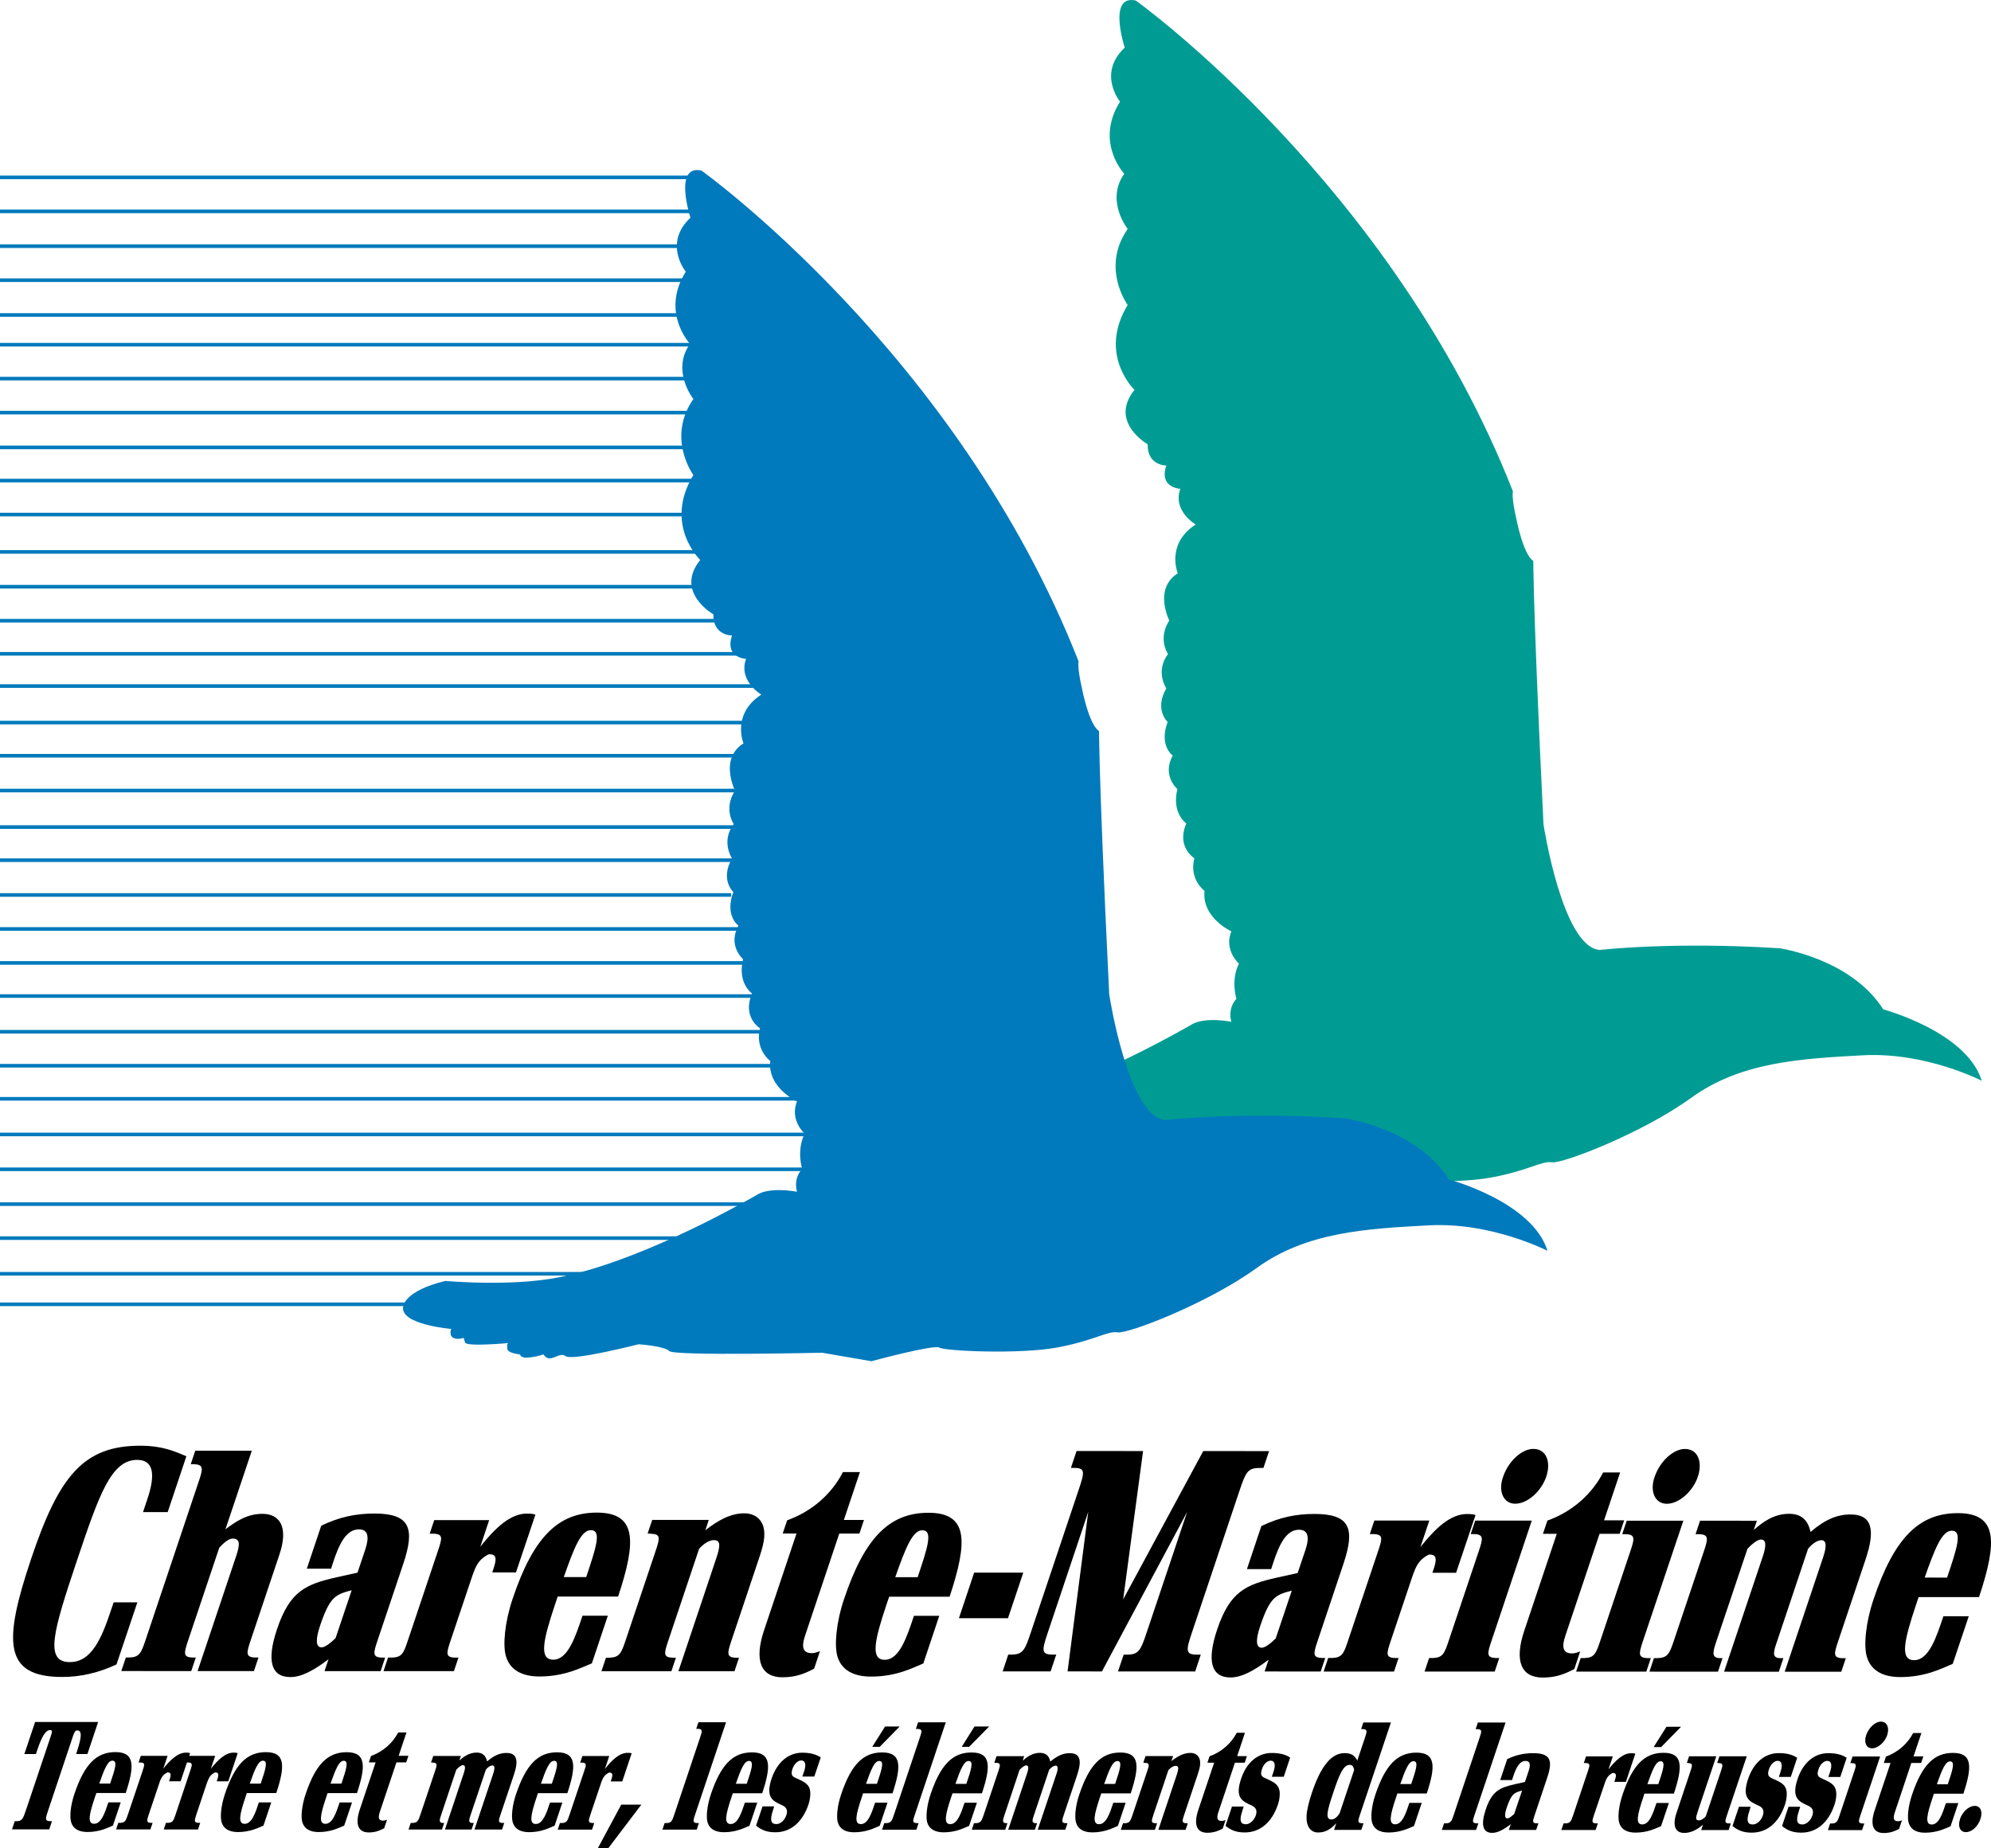
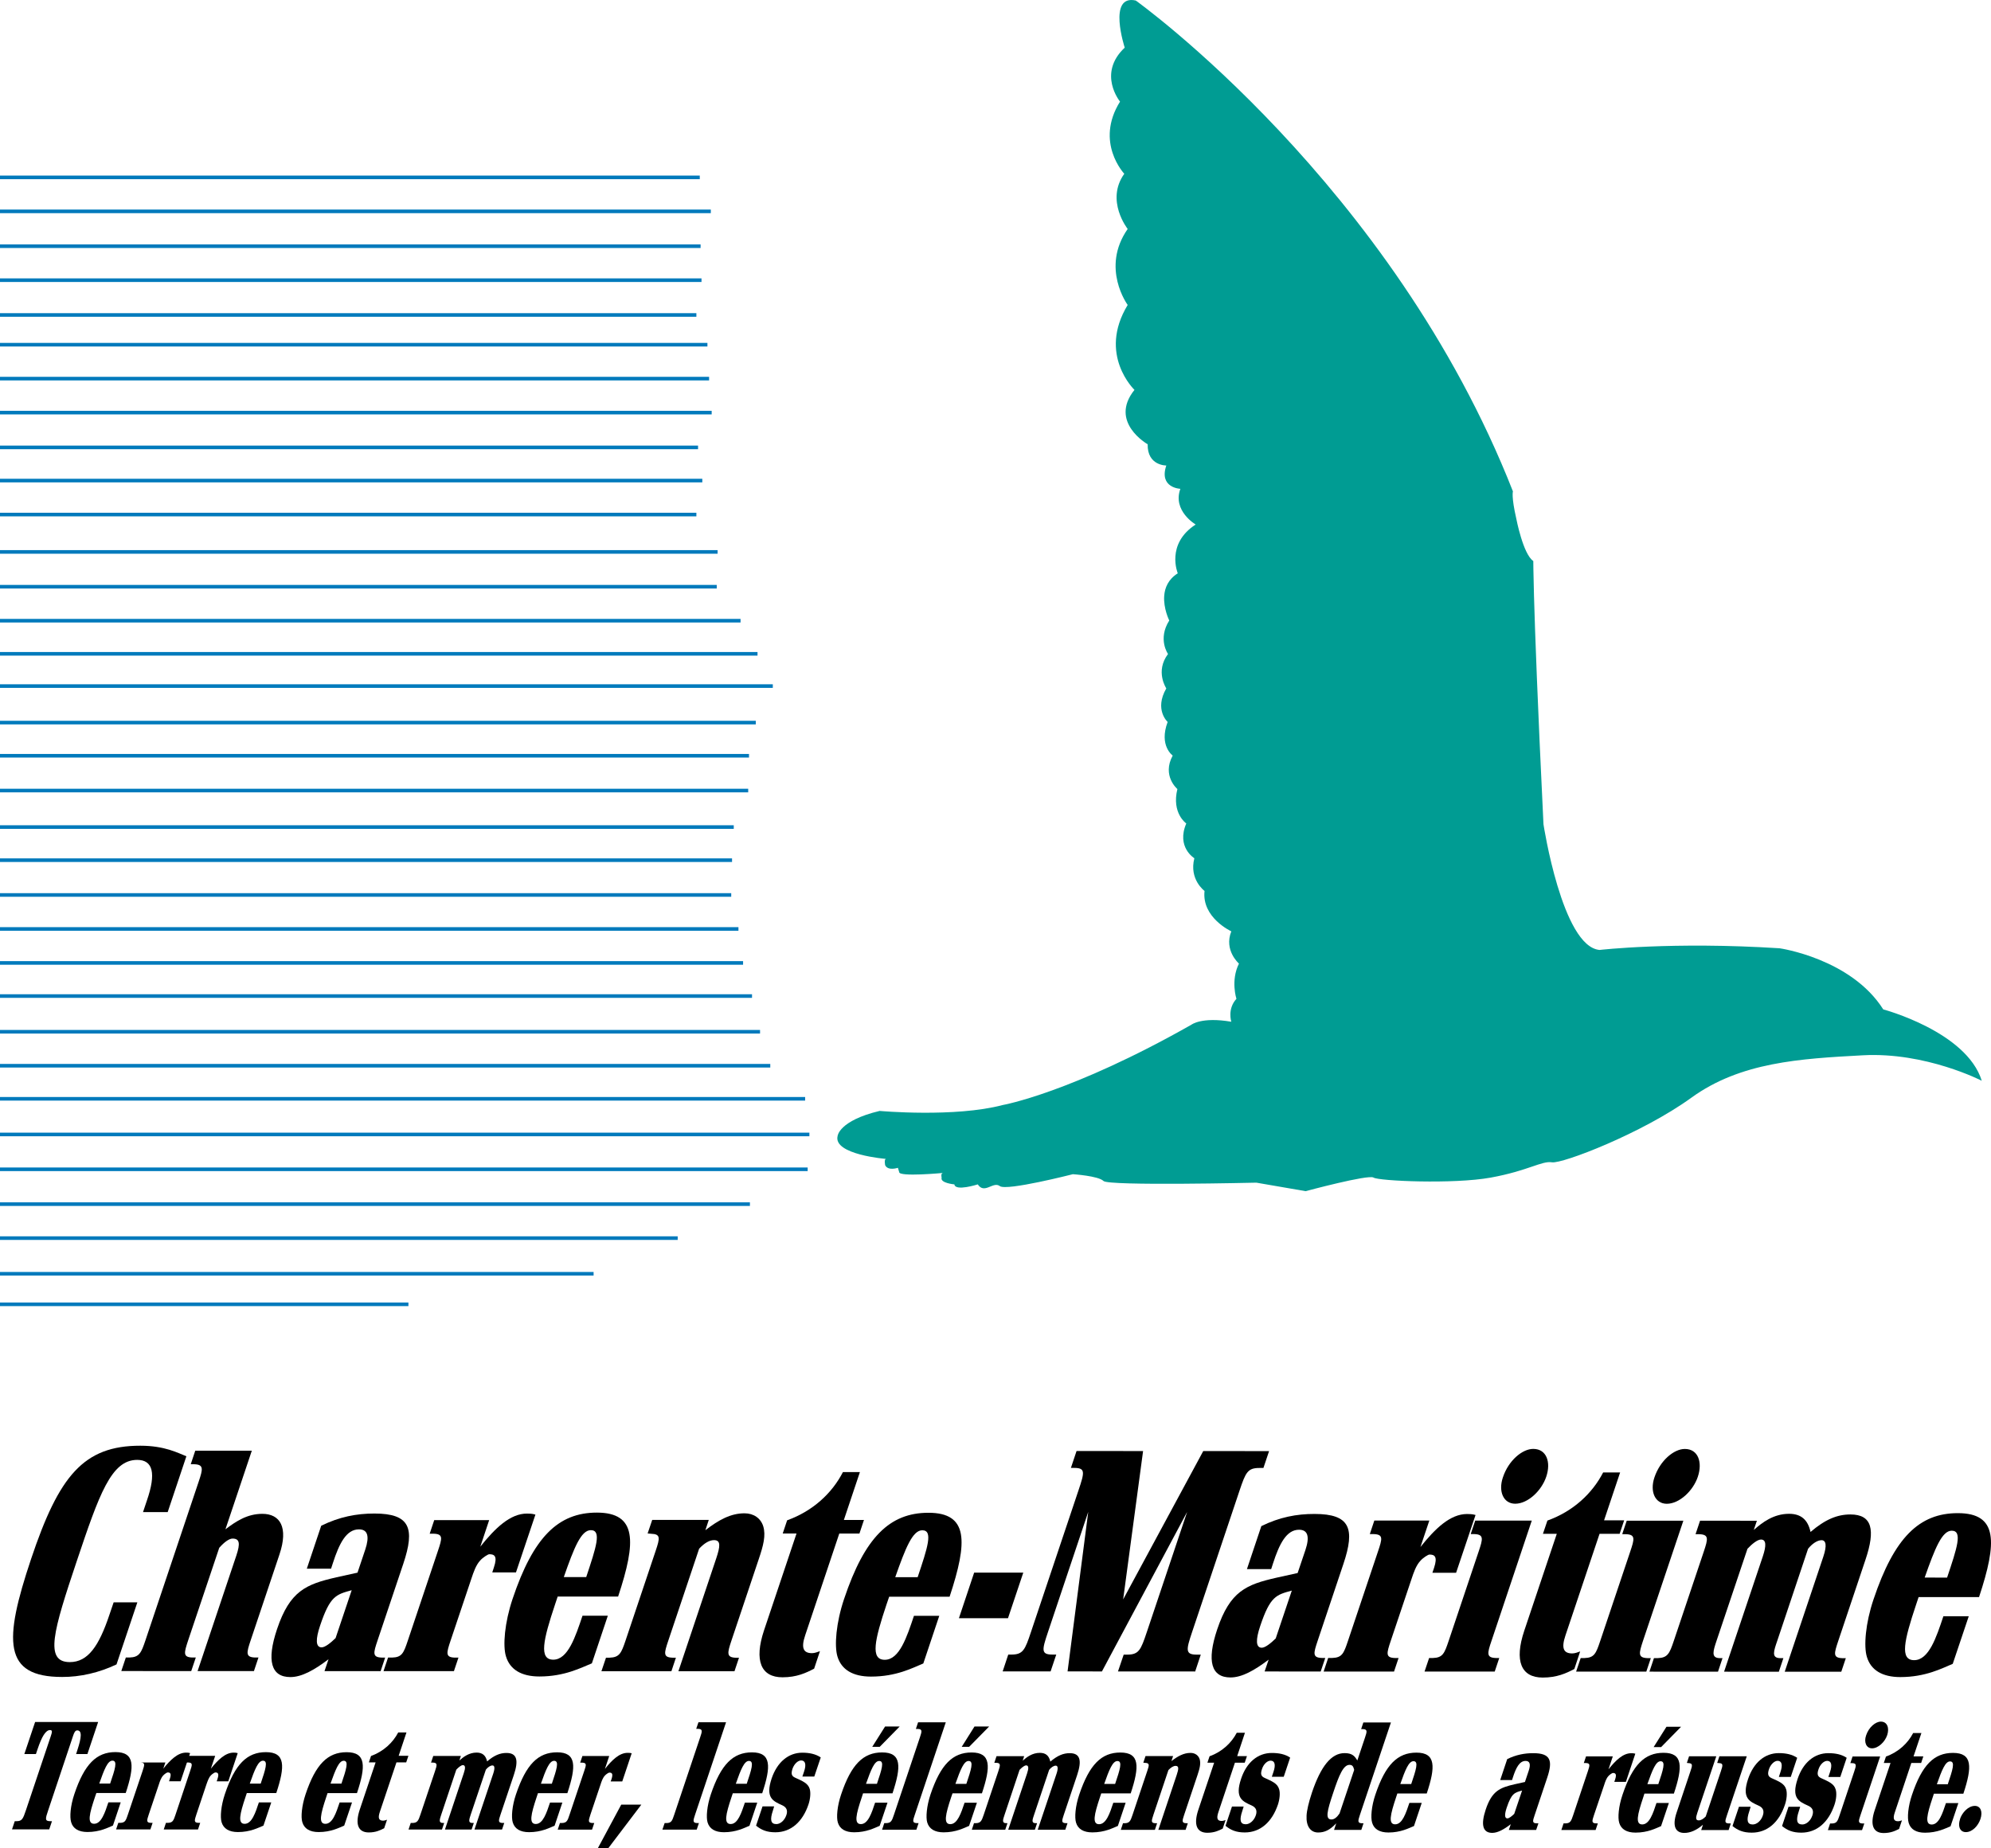
<svg xmlns="http://www.w3.org/2000/svg" version="1.1" id="Calque_1" width="552.856" height="513.317" viewBox="0 0 552.856 513.317" style="overflow:visible;enable-background:new 0 0 552.856 513.317;" xml:space="preserve">
  <g>
    <path style="fill:none;stroke:#007ABC;" d="M0,362.264h113.407 M0,353.782h164.83 M0,343.881h188.179 M0,334.442h208.236    M0,324.765h224.271 M0,315.088h224.75 M0,305.186h223.568 M0,296.002h213.89 M0,286.564h211.048 M0,276.647h208.82 M0,267.448   h206.337 M0,258.011h205.05 M0,248.572h203.046 M0,238.91h203.271 M0,229.711h203.749 M0,219.57h207.758 M0,209.908h207.982    M0,200.694h209.867 M214.593,190.553H0 M0,181.593h210.345 M0,172.395h205.634 M0,162.957h199.023 M0,153.294h199.262 M0,142.914   h193.369 M0,133.476h195.014 M193.833,124.262H0 M197.617,114.6H0 M196.899,105.161H0 M0,95.738h196.435 M0,87.481h193.369    M0,77.819h194.79 M0,68.381h194.536 M0,58.704h197.377 M194.311,49.266H0" />
    <path style="fill:#009C93;" d="M522.939,280.356c-8.959-14.149-28.777-16.977-28.777-16.977   c-29.721-1.899-50.003,0.464-50.003,0.464c-10.38-0.928-15.57-34.91-15.57-34.91c-1.66-34.088-2.349-53.353-2.633-63.435   c-0.194-7.104-0.194-9.677-0.194-9.677c-2.842-1.885-4.727-11.801-4.727-11.801c-1.406-6.118-0.928-7.539-0.928-7.539   C386.603,51.09,315.375,0.146,315.375,0.146c-7.912-1.765-3.065,13.088-3.065,13.088c-7.674,7.209-1.302,14.987-1.302,14.987   c-7.075,11.323,1.182,20.043,1.182,20.043c-5.31,7.434,0.942,15.331,0.942,15.331c-7.554,10.844,0,21.105,0,21.105   c-8.376,13.806,1.885,23.588,1.885,23.588c-7.194,8.959,3.664,15.107,3.664,15.107c-0.119,5.998,5.176,5.893,5.176,5.893   c-2.109,6.252,3.903,6.477,3.903,6.477c-2.243,6.132,4.248,9.917,4.248,9.917c-8.376,5.415-4.966,13.551-4.966,13.551   c-2.647,1.661-3.604,4.009-3.77,6.267c-0.254,3.545,1.406,6.836,1.406,6.836c-3.29,5.19-0.344,9.303-0.344,9.303   c-3.649,4.846-0.479,9.558-0.479,9.558c-3.41,5.908,0.374,9.319,0.374,9.319c-2.483,6.611,1.405,9.333,1.405,9.333   c-3.065,5.639,1.302,9.304,1.302,9.304c-1.66,6.73,2.468,9.558,2.468,9.558c-2.827,6.596,2.244,9.663,2.244,9.663   c-1.526,5.893,2.826,9.079,2.826,9.079c-0.822,7.434,7.435,11.218,7.435,11.218c-2.124,5.295,2.124,8.959,2.124,8.959   c-2.363,4.712-0.703,9.782-0.703,9.782c-2.588,2.842-1.421,6.372-1.421,6.372c-8.257-1.421-11.084,0.822-11.084,0.822   c-33.489,18.981-52.365,22.302-52.365,22.302c-13.327,3.529-34.208,1.646-34.208,1.646c-11.308,2.707-11.667,6.955-11.667,6.955   c-1.301,5.189,13.432,6.371,13.432,6.371c-0.583,0.105-0.224,1.766-0.224,1.766c0.823,1.646,3.53,0.703,3.53,0.703l0.359,1.182   c-0.12,1.421,12.265,0.239,12.265,0.239c-0.823,0-0.479,1.301-0.479,1.301c-0.464,1.541,3.545,1.885,3.545,1.885   c0.239,2.004,6.491,0,6.491,0c1.885,2.842,4.248-0.942,6.132,0.479c1.885,1.406,20.268-3.306,20.268-3.306s7.09,0.464,8.511,1.885   c1.406,1.421,42.449,0.464,42.449,0.464l13.686,2.363c0,0,17.455-4.712,18.861-3.77s22.182,1.885,32.547,0   c10.396-1.899,14.15-4.711,16.992-4.248c2.827,0.464,24.993-8.017,38.694-17.934c13.671-9.901,30.184-10.844,47.624-11.786   c17.471-0.957,33.026,7.074,33.026,7.074C546.048,286.504,522.939,280.356,522.939,280.356z" />
-     <path style="fill:#007ABC;" d="M402.353,327.592c-8.96-14.149-28.778-16.991-28.778-16.991c-29.72-1.885-50.002,0.479-50.002,0.479   c-10.381-0.928-15.57-34.91-15.57-34.91c-1.661-34.088-2.349-53.353-2.633-63.449c-0.194-7.09-0.194-9.663-0.194-9.663   c-2.842-1.885-4.727-11.801-4.727-11.801c-1.406-6.118-0.942-7.539-0.942-7.539C266.017,98.326,194.79,47.381,194.79,47.381   c-7.912-1.78-3.066,13.088-3.066,13.088c-7.673,7.194-1.301,14.987-1.301,14.987c-7.075,11.323,1.182,20.043,1.182,20.043   c-5.31,7.434,0.927,15.331,0.927,15.331c-7.539,10.844,0,21.105,0,21.105c-8.361,13.806,1.899,23.587,1.899,23.587   c-7.194,8.96,3.65,15.092,3.65,15.092c-0.105,6.013,5.19,5.893,5.19,5.893c-2.109,6.267,3.889,6.492,3.889,6.492   c-2.229,6.132,4.248,9.917,4.248,9.917c-8.361,5.415-4.951,13.551-4.951,13.551c-2.663,1.661-3.62,4.024-3.769,6.252   c-0.254,3.56,1.406,6.851,1.406,6.851c-3.306,5.19-0.344,9.303-0.344,9.303c-3.665,4.846-0.479,9.558-0.479,9.558   c-3.41,5.908,0.359,9.318,0.359,9.318c-2.468,6.611,1.421,9.333,1.421,9.333c-3.081,5.639,1.287,9.304,1.287,9.304   c-1.646,6.73,2.483,9.558,2.483,9.558c-2.842,6.596,2.229,9.662,2.229,9.662c-1.525,5.894,2.842,9.079,2.842,9.079   c-0.837,7.435,7.419,11.203,7.419,11.203c-2.109,5.311,2.139,8.975,2.139,8.975c-2.363,4.712-0.703,9.782-0.703,9.782   c-2.618,2.842-1.436,6.356-1.436,6.356c-8.256-1.405-11.068,0.838-11.068,0.838c-33.489,18.98-52.366,22.302-52.366,22.302   c-13.327,3.529-34.208,1.63-34.208,1.63c-11.308,2.723-11.682,6.971-11.682,6.971c-1.286,5.189,13.447,6.371,13.447,6.371   c-0.583,0.105-0.225,1.766-0.225,1.766c0.823,1.645,3.53,0.703,3.53,0.703l0.359,1.182c-0.12,1.421,12.265,0.239,12.265,0.239   c-0.823,0-0.479,1.286-0.479,1.286c-0.463,1.556,3.545,1.899,3.545,1.899c0.225,2.004,6.477,0,6.477,0   c1.9,2.827,4.263-0.942,6.147,0.464c1.885,1.421,20.268-3.291,20.268-3.291s7.089,0.464,8.511,1.885   c1.406,1.406,42.449,0.464,42.449,0.464l13.686,2.363c0,0,17.44-4.712,18.861-3.784c1.421,0.957,22.167,1.899,32.547,0   c10.396-1.885,14.149-4.712,16.991-4.233c2.827,0.464,24.994-8.017,38.665-17.934c13.701-9.901,30.214-10.859,47.654-11.786   c17.47-0.957,33.025,7.074,33.025,7.074C425.462,333.739,402.353,327.592,402.353,327.592z" />
    <path d="M32.353,462.283c-4.846,2.303-10.081,3.5-15.092,3.484c-16.408,0-16.289-9.916-8.63-32.771   c7.748-23.124,14.583-31.47,30.348-31.455c6.776,0,10.44,2.02,12.773,2.932l-5.19,15.511h-6.851l1.107-3.306   c2.558-7.434,1.675-11.203-2.722-11.203c-7.225,0-10.545,9.543-16.797,28.165c-6.461,19.28-9.064,28-1.915,28   c5.026,0,8.077-4.412,10.994-13.133l1.182-3.47h6.582L32.353,462.283" />
    <path d="M65.633,432.024c1.106-3.32,0.942-4.696-1.062-4.696c-0.897,0-2.259,0.927-3.695,2.572l-8.63,25.696   c-1.151,3.485-1.496,4.682,1.167,4.771h0.957l-1.271,3.77l-19.415-0.015l1.256-3.755h1.017c2.737-0.09,3.261-1.286,4.428-4.771   l14.808-44.153c1.137-3.381,1.436-4.667-1.227-4.757h-1.002l1.256-3.77h15.705l-7.329,21.838c3.021-2.273,6.088-4.293,10.246-4.293   c4.951,0,7.285,3.755,4.757,11.278l-8.002,23.872c-1.167,3.47-1.451,4.666,1.227,4.756h0.942l-1.256,3.77H54.864L65.633,432.024" />
    <path d="M97.657,441.672c-4.308,1.196-5.998,1.54-8.765,9.812c-1.271,3.755-1.286,6.058,0.419,6.058   c0.942,0,2.468-1.196,3.874-2.572L97.657,441.672 M91.225,460.847c-3.979,3.021-7.449,4.951-10.59,4.951   c-5.34,0-6.671-4.487-3.709-13.312c3.575-10.65,8.077-12.475,16.513-14.404l5.833-1.286l2.154-6.417   c1.226-3.68,0.688-5.609-1.75-5.609c-3.53,0-5.489,3.949-7.239,9.363l-0.508,1.556h-6.731l3.994-11.921   c5.041-2.482,9.812-3.396,14.778-3.396c9.857,0,11.338,4.054,8.017,13.956l-7.149,21.299c-1.167,3.47-1.496,4.667,1.167,4.757   h0.942l-1.256,3.769H90.104L91.225,460.847z" />
    <path d="M133.375,429.571c4.113-5.146,8.301-9.184,12.938-9.184c0.568,0,1.436,0,2.363,0.284l-5.399,16.049h-6.582l0.449-1.376   c1.077-3.201,0.105-3.664-1.286-3.664c-0.359,0-1.795,0.912-2.513,1.734c-1.197,1.286-1.84,3.216-2.453,5.056l-5.759,17.156   c-1.167,3.485-1.511,4.682,1.152,4.771h1.017l-1.256,3.754h-19.549l1.256-3.769h1.137c2.737-0.075,3.201-1.271,4.368-4.757   l8.346-24.874c1.167-3.485,1.511-4.682-1.167-4.771h-1.122l1.256-3.77h15.257L133.375,429.571" />
    <path d="M162.781,438.022c2.722-8.182,4.367-13.028,1.286-13.028c-2.722,0-4.652,4.847-7.509,13.028H162.781 M168.779,448.762   l-4.427,13.222c-2.917,1.167-7.523,3.65-14.553,3.65c-5.026,0-8.212-1.93-9.304-5.595c-0.913-2.932-0.374-9.363,1.84-15.959   c5.758-17.171,12.669-23.962,23.408-23.962c11.128,0.015,10.979,8.002,5.893,23.318h-16.782l-0.703,2.109   c-3.351,10.006-4.547,15.406-0.524,15.421c4.083,0,6.147-6.342,8.122-12.205H168.779z" />
    <path d="M195.867,425.009c3.694-2.856,7.03-4.696,10.859-4.696c2.573,0,4.502,1.376,5.206,3.59   c0.777,2.572,0.015,5.415-1.257,9.169l-7.568,22.586c-1.167,3.484-1.436,4.682,1.227,4.771h0.868l-1.256,3.754h-15.571   l10.485-31.291c1.137-3.396,1.346-5.13-0.599-5.13c-1.256,0-2.662,0.808-4.128,2.378l-8.556,25.518   c-1.167,3.484-1.511,4.666,1.167,4.756h0.942l-1.256,3.77h-19.43l1.271-3.77h1.002c2.737-0.09,3.261-1.286,4.427-4.756   l8.376-24.964c1.167-3.5,1.406-4.607-1.256-4.697l-0.987-0.09l1.271-3.754h15.705L195.867,425.009" />
    <path d="M238.779,408.855l-4.457,13.312h5.579l-1.257,3.77h-5.594l-9.468,28.255c-1.211,3.59-0.479,4.966,1.915,4.966   c0.748,0,1.616-0.359,2.184-0.554l-1.616,4.861c-2.303,1.196-4.831,2.393-8.795,2.393c-5.953,0-7.927-4.606-5.115-13.042   l9.019-26.894h-3.829l1.226-3.665c7.15-2.572,12.459-7.509,15.496-13.401H238.779" />
    <path d="M254.813,438.052c2.737-8.166,4.368-13.027,1.287-13.027c-2.692,0-4.637,4.861-7.509,13.027H254.813 M260.812,448.791   l-4.427,13.223c-2.902,1.196-7.494,3.665-14.539,3.649c-5.026,0-8.211-1.93-9.304-5.579c-0.897-2.946-0.389-9.363,1.84-15.975   c5.744-17.155,12.684-23.946,23.423-23.946c11.113,0,10.949,7.987,5.878,23.318h-16.782l-0.718,2.094   c-3.35,10.007-4.532,15.422-0.508,15.422c4.083,0,6.132-6.327,8.107-12.206H260.812z" />
    <polyline points="270.504,436.78 284.145,436.78 279.897,449.449 266.271,449.449 270.504,436.78  " />
    <path d="M296.44,464.228l5.743-44.318l-11.188,33.399c-1.66,4.951-1.975,6.237,1.227,6.237h1.077l-1.571,4.682h-13.312l1.556-4.682   h0.882c3.216,0,3.77-1.286,5.415-6.237l13.207-39.383c1.69-5.041,1.975-6.223-1.227-6.223h-0.882l1.57-4.696l18.472,0.015   l-5.534,41.208l22.242-41.208l18.277,0.016l-1.57,4.682h-1.122c-3.216,0-3.799,1.182-5.489,6.222l-13.207,39.383   c-1.66,4.951-1.914,6.237,1.302,6.237h1.121l-1.556,4.682l-21.434-0.015l1.586-4.667h0.987c3.215,0,3.769-1.286,5.429-6.252   l11.203-33.385l-23.662,44.304H296.44" />
    <path d="M358.708,441.776c-4.308,1.182-5.998,1.541-8.765,9.812c-1.271,3.754-1.287,6.058,0.418,6.058   c0.942,0,2.469-1.197,3.874-2.573L358.708,441.776 M352.276,460.952c-3.979,3.021-7.449,4.95-10.59,4.95   c-5.34,0-6.656-4.502-3.71-13.312c3.575-10.649,8.077-12.489,16.514-14.404l5.833-1.286l2.169-6.417   c1.227-3.68,0.673-5.608-1.78-5.608c-3.515,0-5.475,3.963-7.225,9.363l-0.508,1.57h-6.731l3.994-11.937   c5.04-2.482,9.812-3.395,14.777-3.38c9.857,0,11.338,4.023,8.003,13.925l-7.135,21.3c-1.167,3.485-1.496,4.682,1.166,4.771h0.942   l-1.271,3.77l-15.57-0.016L352.276,460.952z" />
    <path d="M394.425,429.676c4.099-5.146,8.287-9.169,12.938-9.169c0.568,0,1.436,0,2.363,0.27l-5.399,16.049h-6.582l0.464-1.376   c1.062-3.216,0.09-3.68-1.286-3.68c-0.389,0-1.825,0.928-2.527,1.75c-1.197,1.287-1.84,3.216-2.453,5.056l-5.759,17.156   c-1.167,3.485-1.511,4.682,1.167,4.771h1.002l-1.257,3.755h-19.549l1.256-3.77h1.137c2.753-0.09,3.201-1.286,4.368-4.757   l8.346-24.874c1.167-3.485,1.511-4.667-1.166-4.771h-1.122l1.256-3.769h15.271L394.425,429.676" />
    <path d="M420.75,417.65c-3.261,0-4.771-3.381-3.425-7.329c1.555-4.696,5.399-7.897,8.421-7.897c3.769,0,4.95,3.77,3.619,7.703   C428.049,414.091,424.206,417.65,420.75,417.65 M425.342,422.332l-11.188,33.415c-1.182,3.47-1.466,4.666,1.212,4.756h0.942   l-1.257,3.77h-19.489l1.271-3.77h1.062c2.737-0.09,3.2-1.286,4.367-4.756l8.346-24.875c1.138-3.395,1.496-4.682-1.166-4.786h-1.062   l1.257-3.754H425.342z" />
    <path d="M449.873,408.96l-4.457,13.297h5.579l-1.257,3.755h-5.579l-9.483,28.27c-1.196,3.574-0.479,4.95,1.915,4.95   c0.748,0,1.63-0.358,2.184-0.553l-1.615,4.876c-2.288,1.196-4.831,2.378-8.78,2.378c-5.982,0-7.957-4.577-5.115-13.043l9.02-26.878   h-3.844l1.241-3.68c7.135-2.558,12.444-7.509,15.48-13.372H449.873" />
    <path d="M462.84,417.665c-3.261,0-4.771-3.38-3.44-7.329c1.571-4.696,5.415-7.897,8.437-7.897c3.769,0,4.936,3.77,3.619,7.703   C470.139,414.105,466.295,417.665,462.84,417.665 M467.432,422.361l-11.218,33.4c-1.151,3.485-1.436,4.667,1.241,4.771h0.942   l-1.256,3.754h-19.49l1.271-3.77h1.062c2.737-0.089,3.2-1.286,4.367-4.756l8.347-24.874c1.137-3.396,1.495-4.667-1.167-4.771   l-1.077-0.015l1.257-3.74H467.432z" />
    <path d="M476.631,455.762c-0.913,2.752-1.556,4.682,0.808,4.771h0.867l-1.256,3.769l-19.041-0.015l1.256-3.754h1.077   c2.723-0.09,3.261-1.286,4.428-4.771l8.346-24.859c1.167-3.5,1.437-4.682-1.226-4.786h-1.077l1.256-3.755l15.78,0.016l-0.867,2.558   c2.393-2.109,5.519-4.487,9.797-4.487c3.335,0,5.22,1.646,5.968,5.041c4.068-3.485,7.419-4.861,11.068-4.861   c6.028,0,7,4.218,4.188,12.564l-7.568,22.585c-1.122,3.396-1.571,4.682,1.166,4.771h0.942l-1.256,3.754h-15.705l10.709-31.934   c1.077-3.216,0.718-4.577-0.479-4.592c-1.196,0-2.662,1.017-3.755,2.394l-8.57,25.606c-0.942,2.752-1.645,4.667,0.718,4.757h1.003   l-1.257,3.769H478.74l10.784-32.113c0.942-2.856,0.958-4.592-0.538-4.592c-0.957,0-2.482,1.196-3.754,2.573L476.631,455.762" />
    <path d="M540.664,438.172c2.737-8.182,4.383-13.028,1.286-13.028c-2.692,0-4.637,4.847-7.509,13.014L540.664,438.172    M546.676,448.911l-4.442,13.207c-2.901,1.197-7.493,3.68-14.554,3.68c-5.011,0-8.196-1.93-9.288-5.609   c-0.912-2.946-0.389-9.363,1.84-15.959c5.759-17.171,12.684-23.962,23.408-23.962c11.128,0,10.964,8.002,5.894,23.318h-16.782   l-0.703,2.109c-3.351,10.007-4.547,15.406-0.539,15.406c4.099,0,6.163-6.327,8.122-12.19H546.676z" />
    <path d="M9.752,478.272h17.5l-2.977,8.899h-3.141l0.374-1.167c1.107-3.395,1.346-5.399-0.075-5.399   c-0.613,0-0.882,0.793-1.122,1.466l-6.925,20.716c-0.823,2.408-0.972,3.037,0.598,3.037h0.449l-0.763,2.273H3.336l0.763-2.273   h0.463c1.556,0,1.825-0.629,2.633-3.037l6.91-20.581c0.344-1.062,0.539-1.69-0.209-1.69c-1.227,0-2.303,1.87-3.44,5.235   l-0.479,1.421H6.761L9.752,478.272" />
    <path d="M30.588,495.368c1.346-3.979,2.139-6.356,0.628-6.356c-1.316,0-2.259,2.378-3.65,6.356H30.588 M33.52,500.589l-2.154,6.446   c-1.406,0.584-3.665,1.795-7.075,1.795c-2.453,0-4.023-0.942-4.532-2.722c-0.449-1.451-0.209-4.562,0.883-7.793   c2.797-8.376,6.177-11.682,11.412-11.682c5.415,0,5.325,3.889,2.857,11.367h-8.152l-0.359,1.032   c-1.645,4.861-2.229,7.509-0.254,7.509c1.99,0,2.992-3.081,3.949-5.953H33.52z" />
-     <path d="M45.336,491.24c2.004-2.482,4.039-4.457,6.312-4.457c0.269,0,0.703,0,1.137,0.135l-2.632,7.822h-3.216l0.224-0.673   c0.523-1.57,0.06-1.78-0.628-1.78c-0.18,0-0.868,0.449-1.212,0.838c-0.583,0.628-0.912,1.57-1.196,2.468l-2.812,8.361   c-0.568,1.705-0.733,2.288,0.568,2.333h0.494l-0.613,1.825h-9.528l0.613-1.825H33.4c1.332-0.045,1.556-0.628,2.124-2.333   l4.083-12.13c0.553-1.676,0.733-2.259-0.583-2.304h-0.539l0.613-1.84h7.434L45.336,491.24" />
+     <path d="M45.336,491.24c2.004-2.482,4.039-4.457,6.312-4.457c0.269,0,0.703,0,1.137,0.135l-2.632,7.822h-3.216l0.224-0.673   c0.523-1.57,0.06-1.78-0.628-1.78c-0.18,0-0.868,0.449-1.212,0.838c-0.583,0.628-0.912,1.57-1.196,2.468l-2.812,8.361   c-0.568,1.705-0.733,2.288,0.568,2.333h0.494l-0.613,1.825h-9.528l0.613-1.825H33.4c1.332-0.045,1.556-0.628,2.124-2.333   l4.083-12.13c0.553-1.676,0.733-2.259-0.583-2.304h-0.539h7.434L45.336,491.24" />
    <path d="M58.543,491.255c2.004-2.497,4.053-4.472,6.312-4.472c0.284,0,0.703,0,1.151,0.149l-2.617,7.823h-3.216l0.224-0.674   c0.523-1.57,0.045-1.795-0.628-1.795c-0.18,0-0.883,0.449-1.242,0.853c-0.568,0.613-0.882,1.571-1.197,2.453l-2.797,8.361   c-0.568,1.705-0.718,2.288,0.568,2.333h0.494l-0.613,1.84h-9.513l0.613-1.84h0.553c1.331-0.045,1.556-0.628,2.124-2.333   l4.053-12.115c0.568-1.69,0.748-2.273-0.568-2.318h-0.538l0.613-1.84h7.434L58.543,491.255" />
    <path d="M72.394,495.384c1.331-3.979,2.124-6.357,0.628-6.357c-1.316,0-2.273,2.379-3.665,6.357H72.394 M75.326,500.604   l-2.169,6.447c-1.421,0.583-3.65,1.794-7.09,1.794c-2.453,0-3.994-0.941-4.532-2.722c-0.434-1.436-0.179-4.562,0.897-7.778   c2.812-8.391,6.177-11.696,11.413-11.696c5.43,0,5.34,3.889,2.872,11.367h-8.182l-0.344,1.032c-1.63,4.861-2.214,7.509-0.254,7.509   c1.989,0,3.006-3.081,3.949-5.953H75.326z" />
    <path d="M94.815,495.384c1.331-3.964,2.109-6.342,0.628-6.342c-1.316,0-2.258,2.378-3.665,6.342H94.815 M97.747,500.619   l-2.169,6.432c-1.421,0.583-3.649,1.794-7.09,1.794c-2.453,0-3.994-0.927-4.532-2.722c-0.449-1.421-0.18-4.562,0.897-7.778   c2.797-8.376,6.177-11.682,11.397-11.682c5.429,0,5.354,3.89,2.872,11.368h-8.167l-0.344,1.032c-1.63,4.86-2.214,7.493-0.254,7.493   c1.989,0,2.992-3.066,3.949-5.938H97.747z" />
    <path d="M112.868,481.174l-2.168,6.492h2.707l-0.613,1.824h-2.707l-4.622,13.775c-0.583,1.75-0.239,2.408,0.928,2.408   c0.374,0,0.808-0.164,1.077-0.254l-0.792,2.363c-1.122,0.583-2.349,1.167-4.278,1.167c-2.917,0-3.874-2.229-2.498-6.357   l4.397-13.103h-1.87l0.598-1.779c3.47-1.257,6.058-3.68,7.554-6.537H112.868" />
    <path d="M122.531,503.984c-0.449,1.346-0.778,2.288,0.374,2.333h0.434l-0.613,1.825h-9.288l0.613-1.825h0.524   c1.331-0.045,1.6-0.628,2.168-2.333l4.068-12.116c0.568-1.689,0.688-2.273-0.598-2.318h-0.523l0.613-1.839h7.673l-0.418,1.256   c1.167-1.032,2.707-2.198,4.786-2.198c1.63,0,2.543,0.808,2.917,2.452c1.974-1.689,3.589-2.348,5.37-2.348   c2.946,0,3.41,2.049,2.049,6.117l-3.694,10.994c-0.553,1.66-0.763,2.288,0.568,2.333h0.464l-0.613,1.825h-7.658l5.22-15.556   c0.523-1.571,0.359-2.244-0.225-2.244s-1.301,0.494-1.825,1.167l-4.203,12.475c-0.434,1.346-0.778,2.288,0.359,2.333h0.494   l-0.613,1.825h-7.404l5.235-15.661c0.479-1.376,0.479-2.229-0.254-2.229c-0.464,0-1.197,0.584-1.825,1.257L122.531,503.984" />
    <path d="M153.238,495.413c1.331-3.979,2.124-6.356,0.628-6.356c-1.316,0-2.274,2.378-3.665,6.356H153.238 M156.155,500.648   l-2.154,6.432c-1.421,0.583-3.665,1.795-7.09,1.795c-2.453,0-3.994-0.928-4.532-2.722c-0.434-1.437-0.195-4.562,0.897-7.778   c2.812-8.361,6.177-11.682,11.412-11.682c5.415,0,5.325,3.889,2.857,11.353h-8.167l-0.344,1.032   c-1.63,4.876-2.213,7.523-0.254,7.523c1.99,0,2.992-3.096,3.949-5.953H156.155z" />
    <path d="M167.971,491.315c1.989-2.513,4.023-4.473,6.297-4.473c0.27,0,0.703,0,1.137,0.12l-2.618,7.822h-3.216l0.239-0.658   c0.509-1.585,0.045-1.795-0.628-1.795c-0.194,0-0.897,0.449-1.226,0.838c-0.583,0.628-0.913,1.57-1.197,2.468l-2.812,8.361   c-0.553,1.705-0.733,2.288,0.568,2.333h0.494l-0.613,1.84h-9.528l0.613-1.84h0.553c1.332-0.045,1.571-0.628,2.124-2.333   l4.068-12.115c0.583-1.69,0.733-2.273-0.568-2.318h-0.553l0.613-1.84h7.449L167.971,491.315" />
    <polyline points="178.083,501.231 168.914,513.317 166.012,513.317 172.503,501.231 178.083,501.231  " />
    <path d="M201.61,478.347l-8.601,25.667c-0.553,1.66-0.733,2.289,0.568,2.334h0.494l-0.613,1.824h-9.528l0.628-1.824h0.553   c1.331-0.045,1.541-0.629,2.109-2.334l7.209-21.509c0.568-1.66,0.733-2.288-0.568-2.333h-0.539l0.628-1.825H201.61" />
    <path d="M207.354,495.429c1.331-3.964,2.124-6.342,0.613-6.342c-1.316,0-2.259,2.378-3.649,6.342H207.354 M210.271,500.663   l-2.154,6.432c-1.436,0.584-3.665,1.795-7.09,1.795c-2.453,0-4.008-0.927-4.547-2.722c-0.434-1.421-0.18-4.562,0.897-7.778   c2.812-8.36,6.192-11.682,11.427-11.682c5.4,0,5.325,3.89,2.842,11.368h-8.167l-0.344,1.032c-1.63,4.86-2.214,7.508-0.24,7.508   c1.99,0,2.977-3.081,3.949-5.953H210.271z" />
    <path d="M220.786,493.738c2.034,0.942,3.575,1.525,4.054,3.126c0.314,1.032,0.164,2.782-0.329,4.263   c-1.63,4.876-4.876,7.778-9.214,7.778c-2.363,0-3.859-0.629-5.355-1.84l1.795-5.354h3.231l-0.374,1.241   c-0.823,2.468-0.583,3.68,0.972,3.68c1.077,0,2.273-0.958,2.797-2.513c0.449-1.332,0-2.199-1.197-2.737   c-2.573-1.152-4.667-2.095-2.902-7.419c1.526-4.518,4.652-7.165,8.526-7.165c1.989,0,3.709,0.374,5.115,1.316l-1.795,5.31h-3.306   l0.464-1.376c0.688-2.019,0.329-3.096-0.808-3.096c-0.882,0-1.93,0.942-2.408,2.333   C219.604,492.677,219.813,493.305,220.786,493.738" />
    <path d="M245.765,479.528h4.053l-5.534,5.64h-2.079L245.765,479.528 M243.506,495.443c1.331-3.979,2.139-6.342,0.628-6.342   c-1.316,0-2.259,2.363-3.665,6.342H243.506z M246.438,500.679l-2.169,6.432c-1.421,0.583-3.649,1.795-7.09,1.795   c-2.453,0-3.994-0.928-4.532-2.723c-0.434-1.421-0.18-4.562,0.912-7.777c2.797-8.361,6.163-11.682,11.397-11.682   c5.415,0,5.34,3.889,2.872,11.367h-8.182l-0.329,1.032c-1.646,4.861-2.229,7.509-0.27,7.509c1.99,0,3.007-3.081,3.949-5.953   H246.438z" />
    <path d="M262.622,478.362l-8.601,25.667c-0.568,1.66-0.748,2.288,0.568,2.333h0.479l-0.613,1.84h-9.528l0.613-1.84h0.553   c1.332-0.045,1.571-0.628,2.139-2.333l7.209-21.494c0.553-1.66,0.733-2.288-0.568-2.333h-0.554l0.613-1.84H262.622" />
    <path d="M270.594,479.528h4.068l-5.549,5.64h-2.064L270.594,479.528 M268.335,495.458c1.332-3.979,2.124-6.356,0.628-6.356   c-1.316,0-2.259,2.378-3.665,6.356H268.335z M271.267,500.693l-2.168,6.432c-1.406,0.583-3.65,1.795-7.075,1.795   c-2.453,0-4.008-0.942-4.547-2.723c-0.434-1.436-0.165-4.562,0.897-7.777c2.812-8.361,6.177-11.682,11.413-11.682   c5.429,0,5.354,3.889,2.872,11.353h-8.167l-0.359,1.032c-1.63,4.876-2.199,7.523-0.254,7.523c1.989,0,3.006-3.096,3.963-5.953   H271.267z" />
    <path d="M278.94,504.059c-0.449,1.347-0.778,2.273,0.374,2.318h0.434l-0.613,1.825h-9.289l0.613-1.825h0.523   c1.332-0.045,1.601-0.628,2.169-2.318l4.068-12.115c0.569-1.705,0.703-2.288-0.598-2.333h-0.523l0.613-1.84h7.673l-0.404,1.256   c1.152-1.031,2.692-2.184,4.771-2.184c1.631,0,2.543,0.793,2.902,2.438c1.989-1.69,3.604-2.349,5.385-2.349   c2.946,0,3.41,2.049,2.049,6.117l-3.694,11.009c-0.539,1.646-0.763,2.273,0.568,2.318h0.464l-0.613,1.825h-7.658l5.22-15.556   c0.523-1.57,0.359-2.244-0.225-2.244c-0.583,0-1.301,0.509-1.824,1.167l-4.188,12.489c-0.448,1.347-0.793,2.273,0.345,2.318h0.493   l-0.613,1.825h-7.404l5.235-15.631c0.479-1.405,0.479-2.243-0.254-2.243c-0.464,0-1.197,0.583-1.825,1.241L278.94,504.059" />
    <path d="M309.647,495.474c1.331-3.979,2.124-6.357,0.629-6.357c-1.316,0-2.273,2.379-3.665,6.357H309.647 M312.564,500.708   l-2.154,6.432c-1.421,0.584-3.664,1.795-7.09,1.795c-2.452,0-3.993-0.927-4.531-2.722c-0.434-1.437-0.194-4.562,0.897-7.778   c2.812-8.361,6.177-11.682,11.412-11.682c5.43,0,5.325,3.904,2.872,11.353h-8.182l-0.345,1.032   c-1.63,4.876-2.213,7.523-0.254,7.523c1.989,0,3.007-3.081,3.949-5.953H312.564z" />
    <path d="M325.278,489.132c1.81-1.392,3.44-2.274,5.295-2.274c1.256,0,2.198,0.674,2.543,1.735c0.374,1.257,0,2.633-0.613,4.473   l-3.694,11.009c-0.568,1.689-0.703,2.273,0.598,2.318h0.419l-0.613,1.84h-7.568l5.101-15.257c0.554-1.646,0.658-2.513-0.299-2.513   c-0.613,0-1.302,0.419-2.005,1.166l-4.173,12.445c-0.554,1.689-0.733,2.273,0.568,2.318h0.464l-0.613,1.84h-9.468l0.613-1.84h0.493   c1.331-0.045,1.585-0.629,2.153-2.318l4.084-12.176c0.583-1.69,0.688-2.229-0.613-2.273l-0.479-0.045l0.613-1.84h7.658   L325.278,489.132" />
    <path d="M345.695,481.264l-2.154,6.491h2.707l-0.613,1.825h-2.722l-4.607,13.775c-0.583,1.75-0.239,2.408,0.928,2.408   c0.374,0,0.793-0.164,1.077-0.254l-0.793,2.378c-1.122,0.568-2.349,1.152-4.277,1.152c-2.917,0-3.874-2.229-2.498-6.357   l4.397-13.103h-1.87l0.599-1.78c3.47-1.256,6.058-3.679,7.554-6.536H345.695" />
    <path d="M351.124,493.783c2.034,0.942,3.59,1.525,4.054,3.141c0.344,1.032,0.165,2.782-0.313,4.248   c-1.646,4.876-4.877,7.778-9.229,7.778c-2.348,0-3.858-0.629-5.34-1.84l1.795-5.354h3.246l-0.389,1.256   c-0.823,2.453-0.599,3.665,0.972,3.665c1.062,0,2.273-0.942,2.798-2.498c0.448-1.347,0-2.199-1.197-2.737   c-2.587-1.151-4.682-2.109-2.887-7.419c1.496-4.518,4.622-7.149,8.511-7.149c1.989,0,3.71,0.344,5.101,1.286l-1.78,5.325h-3.306   l0.464-1.392c0.674-2.004,0.329-3.081-0.808-3.081c-0.882,0-1.944,0.928-2.393,2.333   C349.958,492.721,350.167,493.35,351.124,493.783" />
    <path d="M376.028,491.569c-0.225-0.808-0.389-1.391-1.301-1.391c-1.69,0-2.872,2.767-4.503,7.688   c-1.779,5.28-2.273,7.479-0.493,7.479c0.733,0,1.511-0.583,2.229-1.66L376.028,491.569 M371.047,506.407   c-1.765,1.885-3.231,2.558-5.041,2.558c-2.108,0-3.365-1.75-3.2-4.696c0.06-1.376,0.583-3.665,1.495-6.402   c2.453-7.284,5.37-10.948,9.05-10.948c2.063,0,2.797,0.763,3.545,2.049l2.139-6.387c0.568-1.66,0.718-2.288-0.584-2.333h-0.493   l0.613-1.84h7.658l-8.615,25.682c-0.584,1.735-0.674,2.273,0.598,2.318h0.404l-0.613,1.84h-7.568L371.047,506.407z" />
    <path d="M391.868,495.503c1.331-3.979,2.124-6.342,0.628-6.342c-1.315,0-2.273,2.363-3.664,6.342H391.868 M394.785,500.738   l-2.154,6.432c-1.421,0.583-3.664,1.795-7.09,1.795c-2.453,0-4.008-0.928-4.531-2.723c-0.435-1.421-0.195-4.562,0.896-7.777   c2.798-8.361,6.178-11.682,11.413-11.682c5.399,0,5.324,3.903,2.856,11.353h-8.166l-0.345,1.047   c-1.63,4.876-2.214,7.509-0.254,7.509c1.989,0,2.977-3.081,3.948-5.953H394.785z" />
-     <path d="M418.058,478.422l-8.615,25.682c-0.568,1.646-0.733,2.273,0.554,2.318h0.508l-0.628,1.84h-9.513l0.613-1.84h0.554   c1.331-0.045,1.555-0.628,2.123-2.318l7.21-21.509c0.554-1.66,0.748-2.288-0.568-2.333h-0.539l0.613-1.84H418.058" />
    <path d="M422.65,497.313c-2.094,0.583-2.932,0.747-4.277,4.771c-0.613,1.84-0.613,2.962,0.194,2.962   c0.464,0,1.211-0.583,1.899-1.256L422.65,497.313 M419.509,506.661c-1.93,1.466-3.635,2.408-5.146,2.408   c-2.603,0-3.246-2.184-1.81-6.491c1.734-5.176,3.934-6.072,8.047-7.015l2.842-0.629l1.047-3.126   c0.599-1.779,0.329-2.722-0.867-2.722c-1.705,0-2.663,1.914-3.516,4.547l-0.239,0.763h-3.29l1.944-5.818   c2.453-1.196,4.786-1.646,7.209-1.646c4.802,0,5.52,1.975,3.904,6.791l-3.485,10.396c-0.583,1.689-0.732,2.273,0.568,2.303h0.464   l-0.628,1.84h-7.584L419.509,506.661z" />
    <path d="M446.642,491.42c2.004-2.513,4.038-4.473,6.297-4.473c0.284,0,0.703,0,1.151,0.135l-2.617,7.823h-3.216l0.224-0.674   c0.524-1.555,0.045-1.795-0.628-1.795c-0.18,0-0.883,0.449-1.241,0.868c-0.568,0.628-0.883,1.556-1.167,2.453l-2.827,8.361   c-0.568,1.689-0.718,2.273,0.568,2.318h0.494l-0.613,1.839h-9.513l0.613-1.839h0.553c1.332-0.045,1.556-0.629,2.124-2.318   l4.054-12.116c0.568-1.705,0.748-2.288-0.554-2.333h-0.553l0.613-1.84h7.434L446.642,491.42" />
    <path d="M462.736,479.604h4.054l-5.534,5.639h-2.079L462.736,479.604 M460.477,495.533c1.331-3.979,2.139-6.357,0.628-6.357   c-1.315,0-2.258,2.379-3.664,6.357H460.477z M463.409,500.769l-2.169,6.432c-1.421,0.583-3.649,1.795-7.09,1.795   c-2.453,0-3.993-0.928-4.532-2.723c-0.434-1.436-0.179-4.562,0.913-7.777c2.797-8.361,6.162-11.667,11.397-11.667   c5.43,0,5.34,3.889,2.872,11.338h-8.182l-0.329,1.031c-1.646,4.892-2.229,7.524-0.27,7.524c1.989,0,3.006-3.082,3.948-5.953   H463.409z" />
    <path d="M472.876,506.811c-1.765,1.511-3.5,2.274-5.189,2.274c-2.438,0-3.411-1.885-2.124-5.669l3.829-11.442   c0.568-1.66,0.718-2.244-0.613-2.289l-0.374-0.045l0.613-1.84h7.554l-5.266,15.706c-0.464,1.391-0.493,2.094,0.404,2.094   c0.613,0,1.271-0.404,1.93-1.077l4.202-12.549c0.568-1.705,0.719-2.244-0.583-2.289l-0.434-0.045l0.613-1.84h7.599l-5.49,16.334   c-0.583,1.735-0.732,2.273,0.539,2.318h0.523l-0.613,1.84h-7.613L472.876,506.811" />
    <path d="M491.903,493.858c2.063,0.927,3.604,1.51,4.068,3.11c0.329,1.032,0.18,2.782-0.329,4.263   c-1.615,4.877-4.861,7.778-9.214,7.778c-2.349,0-3.859-0.628-5.354-1.84l1.795-5.354h3.245l-0.374,1.241   c-0.837,2.468-0.598,3.68,0.958,3.68c1.076,0,2.288-0.942,2.812-2.513c0.434-1.331,0-2.199-1.196-2.723   c-2.573-1.167-4.696-2.108-2.902-7.419c1.526-4.517,4.622-7.164,8.526-7.164c1.989,0,3.694,0.358,5.101,1.301l-1.78,5.311h-3.306   l0.449-1.377c0.673-2.004,0.344-3.096-0.793-3.096c-0.883,0-1.93,0.957-2.408,2.333C490.75,492.781,490.96,493.409,491.903,493.858   " />
    <path d="M505.664,493.858c2.034,0.941,3.59,1.525,4.053,3.126c0.345,1.031,0.18,2.781-0.313,4.247   c-1.646,4.877-4.876,7.778-9.229,7.778c-2.349,0-3.859-0.628-5.34-1.84l1.795-5.354h3.245l-0.389,1.256   c-0.822,2.453-0.599,3.665,0.973,3.665c1.062,0,2.273-0.942,2.797-2.498c0.448-1.346,0-2.198-1.197-2.723   c-2.587-1.166-4.682-2.123-2.901-7.434c1.511-4.517,4.637-7.149,8.525-7.149c1.989,0,3.71,0.344,5.101,1.286l-1.779,5.325h-3.306   l0.464-1.392c0.673-2.004,0.329-3.081-0.793-3.081c-0.897,0-1.944,0.942-2.408,2.334   C504.497,492.781,504.707,493.409,505.664,493.858" />
    <path d="M519.828,485.587c-1.585,0-2.318-1.661-1.66-3.575c0.748-2.288,2.633-3.844,4.099-3.844c1.824,0,2.408,1.824,1.765,3.754   C523.388,483.852,521.518,485.587,519.828,485.587 M522.072,487.86l-5.46,16.288c-0.583,1.69-0.703,2.273,0.599,2.318h0.464   l-0.628,1.84h-9.483l0.613-1.84h0.523c1.331-0.045,1.556-0.628,2.124-2.318l4.054-12.115c0.553-1.66,0.747-2.288-0.568-2.333H513.8   l0.613-1.84H522.072z" />
    <path d="M533.529,481.339l-2.184,6.491h2.722l-0.612,1.825h-2.723l-4.607,13.79c-0.583,1.735-0.224,2.394,0.928,2.394   c0.374,0,0.808-0.165,1.077-0.254l-0.793,2.378c-1.122,0.583-2.363,1.151-4.293,1.151c-2.887,0-3.858-2.229-2.482-6.342   l4.397-13.117h-1.87l0.599-1.78c3.485-1.257,6.072-3.68,7.554-6.536H533.529" />
    <path d="M540.858,495.563c1.331-3.979,2.124-6.343,0.628-6.343c-1.316,0-2.258,2.363-3.664,6.343H540.858 M543.79,500.798   l-2.169,6.447c-1.421,0.568-3.649,1.779-7.09,1.779c-2.453,0-3.993-0.927-4.532-2.722c-0.434-1.437-0.179-4.562,0.913-7.778   c2.797-8.361,6.162-11.667,11.397-11.667c5.414,0,5.34,3.89,2.872,11.338h-8.183l-0.344,1.047c-1.63,4.877-2.214,7.509-0.254,7.509   c1.989,0,2.991-3.081,3.948-5.953H543.79z" />
    <path d="M545.869,508.86c-1.466,0-2.378-1.347-1.556-3.814c0.509-1.466,2.139-3.47,4.054-3.47c1.556,0,2.259,1.556,1.556,3.649   C549.294,507.11,547.678,508.86,545.869,508.86" />
  </g>
</svg>